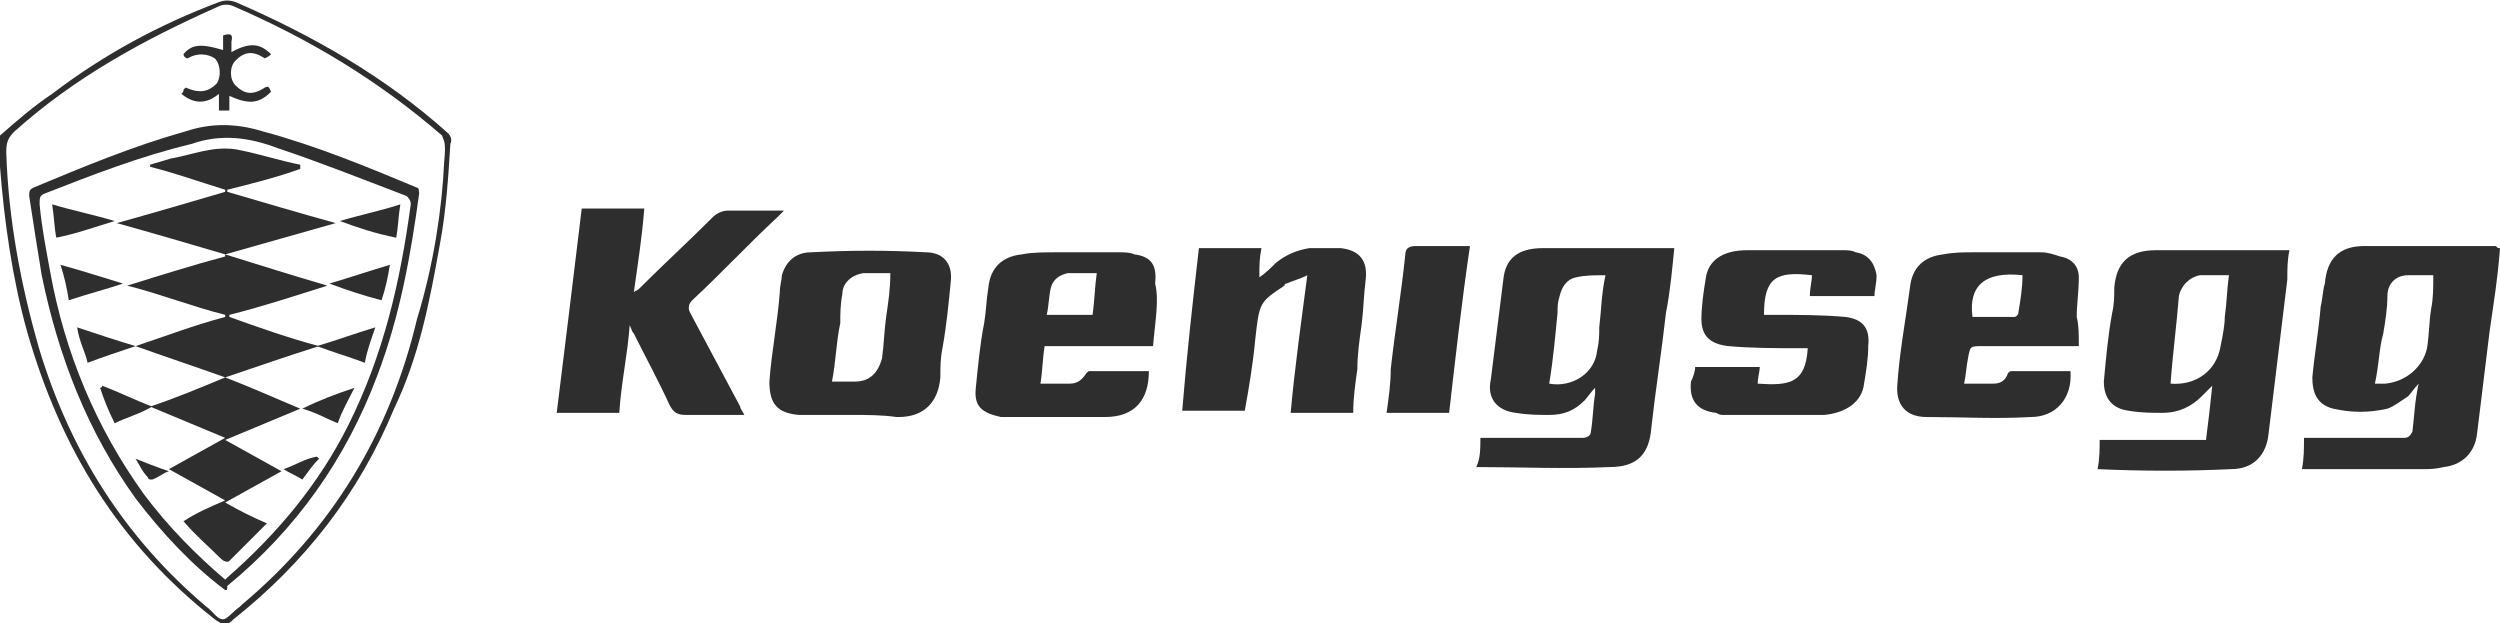
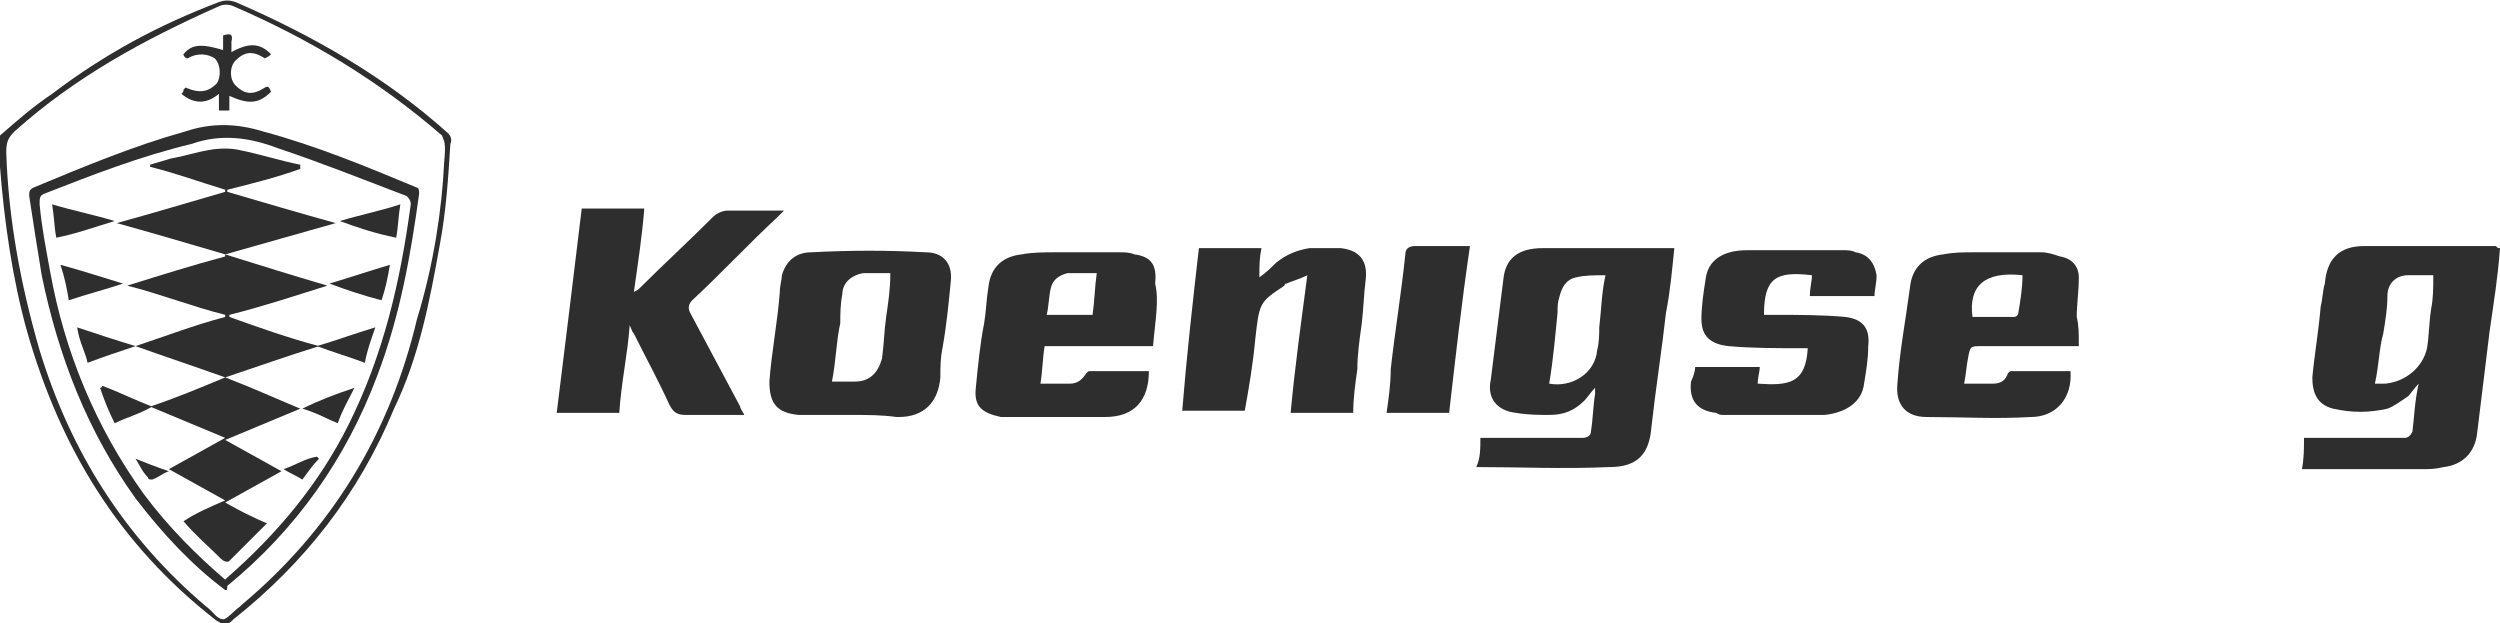
<svg xmlns="http://www.w3.org/2000/svg" xmlns:xlink="http://www.w3.org/1999/xlink" id="Capa_1" x="0px" y="0px" viewBox="0 0 119.9 29.9" style="enable-background:new 0 0 119.9 29.9;" xml:space="preserve">
  <style type="text/css">	.st0{clip-path:url(#SVGID_2_);}	.st1{fill:none;}	.st2{fill-rule:evenodd;clip-rule:evenodd;fill:#2E2E2E;}</style>
  <g>
    <g id="id2">
      <g id="bg-id2">		</g>
      <g id="bo-id2">		</g>
    </g>
  </g>
  <g>
    <g>
      <g id="container-id1">
        <g>
          <defs>
            <rect id="SVGID_1_" y="0" width="119.9" height="29.9" />
          </defs>
          <clipPath id="SVGID_2_">
            <use xlink:href="#SVGID_1_" style="overflow:visible;" />
          </clipPath>
          <g id="id1" class="st0">
            <g>
              <g>
                <g id="id3">
                  <rect y="0" class="st1" width="21.7" height="29.9" />
                  <path class="st2" d="M0,6.5c0.8-0.7,1.6-1.4,2.5-2c2.5-1.9,5.1-3.3,8-4.4c0.3-0.1,0.5-0.1,0.8,0c3.7,1.6,7.2,3.6,10.2,6.3         c0.1,0.1,0.2,0.3,0.1,0.5c-0.1,1.6-0.2,3.2-0.5,4.8c-0.5,2.8-1,5.4-2.2,7.9c-1.7,4.1-4.3,7.4-7.7,10.1         c-0.1,0.1-0.2,0.2-0.3,0.2h-0.3c-0.1-0.1-0.2-0.1-0.3-0.2c-4.6-3.6-7.4-8.2-9-13.8C0.6,13.4,0.2,10.6,0,8V6.5z M21.3,7.8         c0.1-1,0-1-0.1-1.3c-3-2.6-6.3-4.6-10-6.2c-0.2-0.1-0.5-0.1-0.7,0C6.9,1.9,3.6,3.7,0.7,6.3c-0.3,0.3-0.4,0.5-0.4,1         c0.1,3.2,0.7,6.4,1.6,9.5c1.5,4.9,4.1,9,8,12.3c0.3,0.2,0.5,0.6,0.8,0.6c0.2,0,0.5-0.4,0.8-0.6c0,0,0,0,0.1-0.1         c4.3-3.6,7.1-8.2,8.4-13.7C20.8,12.7,21.2,10,21.3,7.8z" />
                </g>
              </g>
              <g>
                <g id="id4">
                  <rect x="110.5" y="11.8" class="st1" width="9.5" height="10.7" />
                  <path class="st2" d="M119.9,11.9c-0.1,1.4-0.3,2.6-0.5,4c-0.2,1.6-0.4,3.3-0.6,4.9c-0.1,0.9-0.7,1.5-1.6,1.6         c-0.4,0.1-0.7,0.1-1,0.1c-1.8,0-3.5,0-5.3,0c-0.2,0-0.2,0-0.5,0c0.1-0.5,0.1-1,0.1-1.5c0.5,0,1,0,1.4,0c1.1,0,2.3,0,3.4,0         c0.2,0,0.3-0.1,0.4-0.3c0.1-0.8,0.1-1.4,0.3-2.3c-0.2,0.2-0.4,0.5-0.5,0.6c-0.3,0.2-0.7,0.5-1,0.6c-0.9,0.2-1.7,0.2-2.6,0         c-0.8-0.2-1-0.8-1-1.5c0.1-1.1,0.3-2.2,0.4-3.4c0.1-0.4,0.1-0.8,0.2-1.1c0.1-1.2,0.7-1.8,1.9-1.8c2.1,0,4.2,0,6.3,0         C119.8,11.9,119.8,11.9,119.9,11.9z M113.9,18.4c0.2,0,0.3,0,0.5,0c1-0.1,1.8-0.8,2-1.7c0.1-0.6,0.1-1.3,0.2-1.9         c0.1-0.5,0.1-1,0.1-1.6c-0.5,0-0.8,0-1.2,0c-0.6,0-1,0.4-1,1s-0.1,1.2-0.2,1.8C114.1,16.7,114.1,17.5,113.9,18.4z" />
                </g>
              </g>
              <g>
                <g id="id5">
                  <rect x="70.9" y="11.9" class="st1" width="9.5" height="10.6" />
                  <path class="st2" d="M80.3,11.9c-0.1,1-0.2,2.1-0.4,3.1c-0.2,1.8-0.5,3.7-0.7,5.5c-0.1,1.3-0.7,1.9-2,1.9         c-2.2,0.1-4.3,0-6.4,0C71,22,71,21.5,71,21c0.1,0,0.3,0,0.4,0c1.5,0,2.9,0,4.5,0c0.2,0,0.4-0.1,0.4-0.3         c0.1-0.6,0.1-1.2,0.2-1.8c0-0.1,0-0.2,0-0.3c-0.2,0.2-0.4,0.5-0.5,0.6c-0.5,0.5-1,0.7-1.7,0.7c-0.5,0-1,0-1.6-0.1         c-0.9-0.1-1.4-0.7-1.2-1.6c0.2-1.6,0.4-3.2,0.6-4.8c0.1-1,0.7-1.5,1.9-1.5C76,11.9,78.2,11.9,80.3,11.9         C80.2,11.9,80.2,11.9,80.3,11.9z M74.3,18.4c1.1,0.2,2.2-0.5,2.3-1.6c0.1-0.4,0.1-0.8,0.1-1.1c0.1-0.8,0.1-1.6,0.3-2.5         c-0.5,0-1,0-1.4,0.1c-0.5,0.1-0.7,0.5-0.8,0.9c-0.1,0.3-0.1,0.5-0.1,0.8C74.6,16,74.5,17.2,74.3,18.4z" />
                </g>
              </g>
              <g>
                <g id="id6">
                  <rect x="100.6" y="12" class="st1" width="9.3" height="10.6" />
-                   <path class="st2" d="M100.6,22.5c0.1-0.5,0.1-1,0.1-1.4c1.7,0,3.4,0,5.1,0c0.1-0.8,0.2-1.6,0.3-2.6         c-0.2,0.2-0.4,0.4-0.5,0.5c-0.5,0.5-1.1,0.8-1.9,0.8c-0.5,0-1,0-1.6-0.1c-0.8-0.1-1.2-0.6-1.2-1.4c0.1-1.1,0.2-2.2,0.4-3.3         c0.1-0.4,0.1-0.8,0.1-1.2c0.1-1.2,0.7-1.8,2-1.8c2.1,0,4.2,0,6.3,0c0,0,0.1,0,0.1,0c-0.1,0.5-0.1,0.9-0.1,1.4         c-0.3,2.5-0.6,4.9-0.9,7.4c-0.1,1-0.7,1.7-1.8,1.7C104.9,22.6,102.8,22.6,100.6,22.5C100.7,22.5,100.7,22.5,100.6,22.5z          M104.1,18.4c1.2,0.1,2.2-0.6,2.4-1.8c0.1-0.5,0.2-1,0.2-1.4c0.1-0.7,0.1-1.3,0.2-2c-0.4,0-0.7,0-1,0c-0.1,0-0.2,0-0.4,0         c-0.5,0.1-0.9,0.5-1,1C104.4,15.5,104.2,17,104.1,18.4z" />
                </g>
              </g>
              <g>
                <g id="id7">
                  <rect x="26.6" y="10.1" class="st1" width="11" height="9.8" />
                  <path class="st2" d="M35.7,19.9c-1,0-2,0-2.8,0c-0.4,0-0.6-0.1-0.8-0.5c-0.5-1.1-1.1-2.2-1.7-3.4c-0.1-0.1-0.1-0.2-0.2-0.4         c-0.1,1.4-0.4,2.7-0.5,4.2c-1,0-2,0-3,0c0.4-3.2,0.8-6.5,1.2-9.8c1,0,2,0,3,0c-0.1,1.3-0.3,2.6-0.5,4         c0.2-0.1,0.2-0.1,0.3-0.2c1.1-1.1,2.3-2.2,3.5-3.4c0.2-0.2,0.5-0.3,0.7-0.3c0.8,0,1.6,0,2.3,0c0.1,0,0.2,0,0.4,0         c-0.1,0.1-0.2,0.2-0.3,0.3c-1.4,1.3-2.7,2.7-4.1,4c-0.2,0.2-0.2,0.4-0.1,0.6c0.8,1.5,1.6,3,2.4,4.5         C35.5,19.6,35.6,19.7,35.7,19.9z" />
                </g>
              </g>
              <g>
                <g id="id8">
                  <rect x="36.9" y="11.9" class="st1" width="8.9" height="8.1" />
                  <path class="st2" d="M40.8,19.9c-0.7,0-1.4,0-2.1,0c-0.1,0-0.2,0-0.4,0c-1-0.1-1.4-0.5-1.4-1.6c0.1-1.4,0.4-2.9,0.5-4.3         c0-0.3,0.1-0.6,0.1-0.8c0.2-0.7,0.7-1.1,1.4-1.1c1.9-0.1,3.7-0.1,5.5,0c0.8,0,1.3,0.5,1.2,1.4c-0.1,1-0.2,2.1-0.4,3.2         c-0.1,0.5-0.1,0.9-0.1,1.4c-0.1,1.2-0.8,1.9-2,1.9h-0.1C42.3,19.9,41.6,19.9,40.8,19.9z M42.7,13.1c-0.4,0-0.6,0-0.9,0         c-0.1,0-0.2,0-0.4,0c-0.6,0.1-1,0.5-1,1c-0.1,0.5-0.1,1-0.1,1.4c-0.2,0.9-0.2,1.8-0.4,2.8c0.4,0,0.8,0,1.1,0         c0.7,0,1.1-0.4,1.3-1.1c0.1-0.7,0.1-1.3,0.2-2C42.6,14.5,42.7,13.9,42.7,13.1z" />
                </g>
              </g>
              <g>
                <g id="id9">
                  <rect x="91.2" y="11.9" class="st1" width="8.8" height="8" />
                  <path class="st2" d="M99.7,16.6c-1.6,0-3.1,0-4.6,0c-0.6,0-0.6,0-0.7,0.5c-0.1,0.5-0.1,0.8-0.2,1.3c0.5,0,1,0,1.4,0         c0.4,0,0.6-0.2,0.7-0.5c0.1-0.1,0.1-0.1,0.2-0.1c1,0,1.9,0,2.8,0c0.1,1.3-0.7,2.2-1.9,2.2c-1.7,0.1-3.3,0-5,0         c-1,0-1.5-0.6-1.4-1.6c0.1-1.5,0.4-3.1,0.6-4.6c0.1-1,0.7-1.5,1.6-1.6c0.5-0.1,1-0.1,1.4-0.1c1.1,0,2.2,0,3.3,0         c0.3,0,0.6,0.1,0.9,0.2c0.6,0.1,0.9,0.5,0.9,1c0,0.7-0.1,1.3-0.1,1.9C99.7,15.6,99.7,16,99.7,16.6z M97,13.2         c-1.8-0.2-2.6,0.5-2.4,2c0.7,0,1.3,0,2,0c0.1,0,0.2-0.1,0.2-0.2C96.9,14.4,97,13.8,97,13.2z" />
                </g>
              </g>
              <g>
                <g id="id10">
                  <rect x="46.8" y="11.9" class="st1" width="8.8" height="8" />
                  <path class="st2" d="M55.3,16.6c-1.7,0-3.5,0-5.2,0c-0.1,0.6-0.1,1.2-0.2,1.8c0.5,0,1,0,1.4,0c0.4,0,0.6-0.2,0.8-0.5         c0.1-0.1,0.1-0.1,0.2-0.1c1,0,1.9,0,2.8,0c0,1.4-0.7,2.2-2.1,2.2c-1.6,0-3.1,0-4.6,0c-0.1,0-0.2,0-0.4,0         c-0.9-0.2-1.3-0.5-1.2-1.4c0.1-1,0.2-2.1,0.4-3.1c0.1-0.6,0.1-1.1,0.2-1.7c0.1-1,0.7-1.5,1.6-1.6c0.5-0.1,1.1-0.1,1.6-0.1         c1,0,2.1,0,3.1,0c0.2,0,0.5,0,0.7,0.1c0.8,0.1,1.1,0.5,1,1.4C55.6,14.4,55.4,15.4,55.3,16.6z M50.2,15.1c0.8,0,1.5,0,2.2,0         c0.1-0.7,0.1-1.3,0.2-2c-0.5,0-0.9,0-1.4,0c-0.4,0.1-0.7,0.3-0.8,0.7C50.3,14.2,50.3,14.7,50.2,15.1z" />
                </g>
              </g>
              <g>
                <g id="id11">
                  <rect x="56.6" y="11.9" class="st1" width="8.9" height="7.9" />
                  <path class="st2" d="M57.5,11.9c1,0,2,0,3,0c-0.1,0.5-0.1,0.8-0.1,1.4c0.3-0.2,0.6-0.5,0.8-0.7c0.5-0.4,1-0.6,1.6-0.7         c0.5,0,1,0,1.5,0c0.9,0.1,1.3,0.6,1.2,1.5c-0.1,0.8-0.1,1.4-0.2,2.2c-0.1,0.7-0.2,1.4-0.2,2.1c-0.1,0.7-0.2,1.4-0.2,2.1         c-1,0-2,0-3,0c0.2-2.2,0.5-4.3,0.8-6.6c-0.4,0.2-0.8,0.3-1,0.4c-0.1,0-0.1,0.1-0.1,0.1c-1.2,0.8-1.2,0.8-1.4,2.6         c-0.1,1.1-0.3,2.3-0.5,3.4c-1,0-2,0-3,0C56.9,17.2,57.2,14.5,57.5,11.9z" />
                </g>
              </g>
              <g>
                <g id="id12">
                  <rect x="81.2" y="11.9" class="st1" width="8.9" height="7.9" />
                  <path class="st2" d="M81.3,17.6c1,0,2,0,3.1,0c0,0.2-0.1,0.5-0.1,0.8c1.5,0.1,2.3,0,2.4-1.7c-0.1,0-0.3,0-0.4,0         c-1.1,0-2.3,0-3.4-0.1c-0.9-0.1-1.3-0.5-1.3-1.3c0-0.6,0.1-1.3,0.2-1.9c0.1-0.9,0.8-1.4,2-1.4c1.6,0,3.1,0,4.6,0         c0.2,0,0.4,0,0.6,0.1c0.6,0.1,0.9,0.5,1,1.1c0,0.4-0.1,0.7-0.1,1c-1,0-2,0-3.1,0c0-0.4,0.1-0.7,0.1-1         c-1.7-0.2-2.3,0.1-2.3,1.9c0.1,0,0.3,0,0.5,0c1.1,0,2.3,0,3.4,0.1c0.8,0.1,1.2,0.5,1.1,1.4c0,0.6-0.1,1.2-0.2,1.8         c-0.1,0.9-0.9,1.4-1.9,1.5c-1.6,0-3.2,0-4.8,0c-0.2,0-0.2,0-0.4-0.1c-0.9-0.1-1.3-0.6-1.2-1.5         C81.2,18.1,81.3,17.8,81.3,17.6z" />
                </g>
              </g>
              <g>
                <g id="id13">
                  <rect x="66.5" y="11.8" class="st1" width="4" height="8" />
                  <path class="st2" d="M69.5,19.8c-1,0-2,0-3,0c0.1-0.7,0.2-1.4,0.2-2.1c0.2-1.8,0.5-3.6,0.7-5.5c0-0.3,0.2-0.4,0.5-0.4         c0.8,0,1.7,0,2.6,0C70.1,14.5,69.8,17.2,69.5,19.8z" />
                </g>
              </g>
              <g>
                <g id="id14">
                  <rect x="1.4" y="6.1" class="st1" width="18.7" height="22.3" />
                  <path class="st2" d="M10.8,28.3c-1.6-1.2-3-2.7-4.3-4.4C4.2,20.7,2.8,17.1,2,13.2C1.8,12,1.6,10.7,1.4,9.4         c0-0.2,0-0.3,0.2-0.4c2.4-1,4.8-2,7.3-2.7c1.2-0.4,2.4-0.4,3.7,0c2.6,0.7,5,1.7,7.4,2.7c0.1,0,0.1,0.2,0.1,0.3         c-0.4,2.9-0.9,5.8-2,8.7c-1.5,4-3.9,7.4-7.2,10.1C10.9,28.3,10.9,28.3,10.8,28.3z M10.8,27.8c0.1-0.1,0.1-0.1,0.1-0.1         c2.4-2.1,4.4-4.5,5.8-7.3c1.7-3.4,2.5-6.9,3-10.6c0-0.2-0.1-0.3-0.2-0.4c-2.1-0.8-4.1-1.6-6.2-2.3c-1.3-0.5-2.7-0.7-4.1-0.2         C6.7,7.5,4.4,8.4,2.1,9.3C1.9,9.4,1.9,9.5,1.9,9.8C2,10.9,2.2,11.9,2.4,13c0.7,3.9,2.2,7.5,4.5,10.7         C8.1,25.3,9.4,26.6,10.8,27.8z" />
                </g>
              </g>
              <g>
                <g id="id15">
                  <rect x="8.7" y="1.8" class="st1" width="4.2" height="3.6" />
                  <path class="st2" d="M9,2.8C8.9,2.8,8.8,2.7,8.8,2.6c0.4-0.5,0.9-0.5,1.9-0.2c0-0.2,0-0.5,0-0.7c0.3-0.1,0.5-0.1,0.4,0.3         c0,0.1,0,0.3,0,0.5c0.9-0.5,1.4-0.4,1.9,0.1c-0.1,0.1-0.1,0.1-0.3,0.2c-0.6-0.4-1-0.3-1.4,0.1c-0.3,0.3-0.3,0.9,0,1.2         c0.4,0.4,0.8,0.5,1.4,0.1c0.2-0.1,0.2,0,0.3,0.2C12.4,5,11.9,5,11,4.6c0,0.2,0,0.5,0,0.7c-0.1,0-0.2,0-0.5,0         c0-0.2,0-0.5,0-0.8C9.9,5,9.3,5,8.7,4.5c0.1-0.1,0.1-0.1,0.1-0.2c0.1-0.1,0.1-0.1,0.1-0.1C9.6,4.5,10,4.4,10.4,4         c0.2-0.3,0.2-0.9-0.1-1.2C10,2.6,9.5,2.5,9,2.8z" />
                </g>
              </g>
              <g>
                <g id="id16">
                  <rect x="5.6" y="7.1" class="st1" width="10.6" height="19.9" />
                  <path class="st2" d="M10.8,18.1c1.3,0.5,2.4,1,3.6,1.5c-1.2,0.5-2.4,1-3.6,1.5c0.9,0.5,1.8,1,2.7,1.5         c-0.9,0.5-1.8,1-2.7,1.5c0.7,0.4,1.3,0.7,2,1c-0.6,0.6-1.2,1.2-1.8,1.8c-0.1,0.1-0.3,0-0.4-0.1C10,26.2,9.4,25.7,8.8,25         c0.6-0.4,1.3-0.7,2-1c-0.9-0.5-1.8-1-2.7-1.5c0.9-0.5,1.8-1,2.7-1.5c-1.2-0.5-2.4-1-3.6-1.5C8.4,19.1,9.6,18.6,10.8,18.1         c-1.4-0.5-2.9-1-4.3-1.5c1.5-0.5,2.8-1,4.3-1.4v-0.1c-1.6-0.4-3.1-1-4.7-1.4c1.6-0.5,3.2-1,4.7-1.4v-0.1         c-1.7-0.5-3.4-1-5.2-1.5c1.8-0.5,3.5-1,5.2-1.5V9.1C9.5,8.7,8.4,8.3,7.2,8V7.9c0.3-0.1,0.7-0.2,1-0.3         C8.8,7.5,9.4,7.3,10,7.2c0.5-0.1,1.1-0.1,1.5,0c1,0.2,1.9,0.5,2.9,0.7c0,0.1,0,0.1,0,0.2c-1.1,0.4-2.3,0.7-3.5,1v0.1         c1.7,0.5,3.4,1,5.2,1.5c-1.8,0.5-3.5,1-5.3,1.5c1.6,0.5,3.2,1,4.9,1.5c-1.6,0.5-3.1,1-4.7,1.4v0.1c1.4,0.5,2.8,1,4.3,1.4         C13.7,17.1,12.3,17.6,10.8,18.1z" />
                </g>
              </g>
              <g>
                <g id="id17">
                  <rect x="15.8" y="12.7" class="st1" width="2.9" height="1.8" />
                  <path class="st2" d="M15.8,13.6c1-0.3,1.9-0.6,2.9-0.9c-0.1,0.6-0.2,1.1-0.4,1.7C17.5,14.2,16.6,13.9,15.8,13.6z" />
                </g>
              </g>
              <g>
                <g id="id18">
                  <rect x="16.3" y="9.8" class="st1" width="2.9" height="1.7" />
                  <path class="st2" d="M16.3,10.6c1-0.3,2-0.5,2.9-0.8c-0.1,0.6-0.1,1.1-0.2,1.6C18,11.2,17.1,10.9,16.3,10.6z" />
                </g>
              </g>
              <g>
                <g id="id19">
                  <rect x="2.9" y="12.7" class="st1" width="3.1" height="1.8" />
                  <path class="st2" d="M5.9,13.6c-0.9,0.3-1.7,0.5-2.6,0.8c-0.1-0.6-0.2-1.1-0.4-1.7C4,13,4.9,13.3,5.9,13.6z" />
                </g>
              </g>
              <g>
                <g id="id20">
                  <rect x="2.5" y="9.8" class="st1" width="3.1" height="1.6" />
                  <path class="st2" d="M2.7,11.4c-0.1-0.5-0.1-1-0.2-1.6c1,0.3,2,0.5,3,0.8C4.5,10.9,3.7,11.2,2.7,11.4z" />
                </g>
              </g>
              <g>
                <g id="id21">
                  <rect x="15.2" y="15.7" class="st1" width="2.8" height="1.7" />
                  <path class="st2" d="M15.2,16.6c1-0.3,1.8-0.6,2.8-0.9c-0.2,0.6-0.4,1.1-0.5,1.7C16.7,17.1,16,16.9,15.2,16.6z" />
                </g>
              </g>
              <g>
                <g id="id22">
                  <rect x="3.7" y="15.6" class="st1" width="2.8" height="1.8" />
                  <path class="st2" d="M6.5,16.6c-0.9,0.3-1.5,0.5-2.3,0.8c-0.1-0.5-0.4-1-0.5-1.7C4.6,16,5.5,16.3,6.5,16.6z" />
                </g>
              </g>
              <g>
                <g id="id23">
                  <rect x="4.7" y="18.6" class="st1" width="2.5" height="1.8" />
                  <path class="st2" d="M5.5,20.3c-0.3-0.6-0.5-1.1-0.7-1.7c0,0,0.1,0,0.1-0.1c0.8,0.3,1.6,0.7,2.4,1C6.6,19.9,6.1,20,5.5,20.3         z" />
                </g>
              </g>
              <g>
                <g id="id24">
                  <rect x="14.5" y="18.6" class="st1" width="2.5" height="1.8" />
                  <path class="st2" d="M16.2,20.3c-0.5-0.2-1-0.5-1.7-0.7c0.8-0.4,1.6-0.7,2.5-1C16.7,19.2,16.4,19.7,16.2,20.3z" />
                </g>
              </g>
              <g>
                <g id="id25">
                  <rect x="6.5" y="22" class="st1" width="1.6" height="1" />
                  <path class="st2" d="M6.5,22c0.5,0.2,1,0.4,1.6,0.6c-0.3,0.1-0.5,0.3-0.8,0.4c-0.1,0-0.2,0-0.2-0.1         C6.8,22.6,6.7,22.3,6.5,22z" />
                </g>
              </g>
              <g>
                <g id="id26">
                  <rect x="13.6" y="22" class="st1" width="1.7" height="1.1" />
                  <path class="st2" d="M14.5,23c-0.3-0.2-0.6-0.3-0.9-0.5c0.6-0.2,1-0.5,1.6-0.6c0,0,0,0,0.1,0.1C15,22.3,14.8,22.6,14.5,23z" />
                </g>
              </g>
            </g>
          </g>
        </g>
      </g>
    </g>
  </g>
</svg>